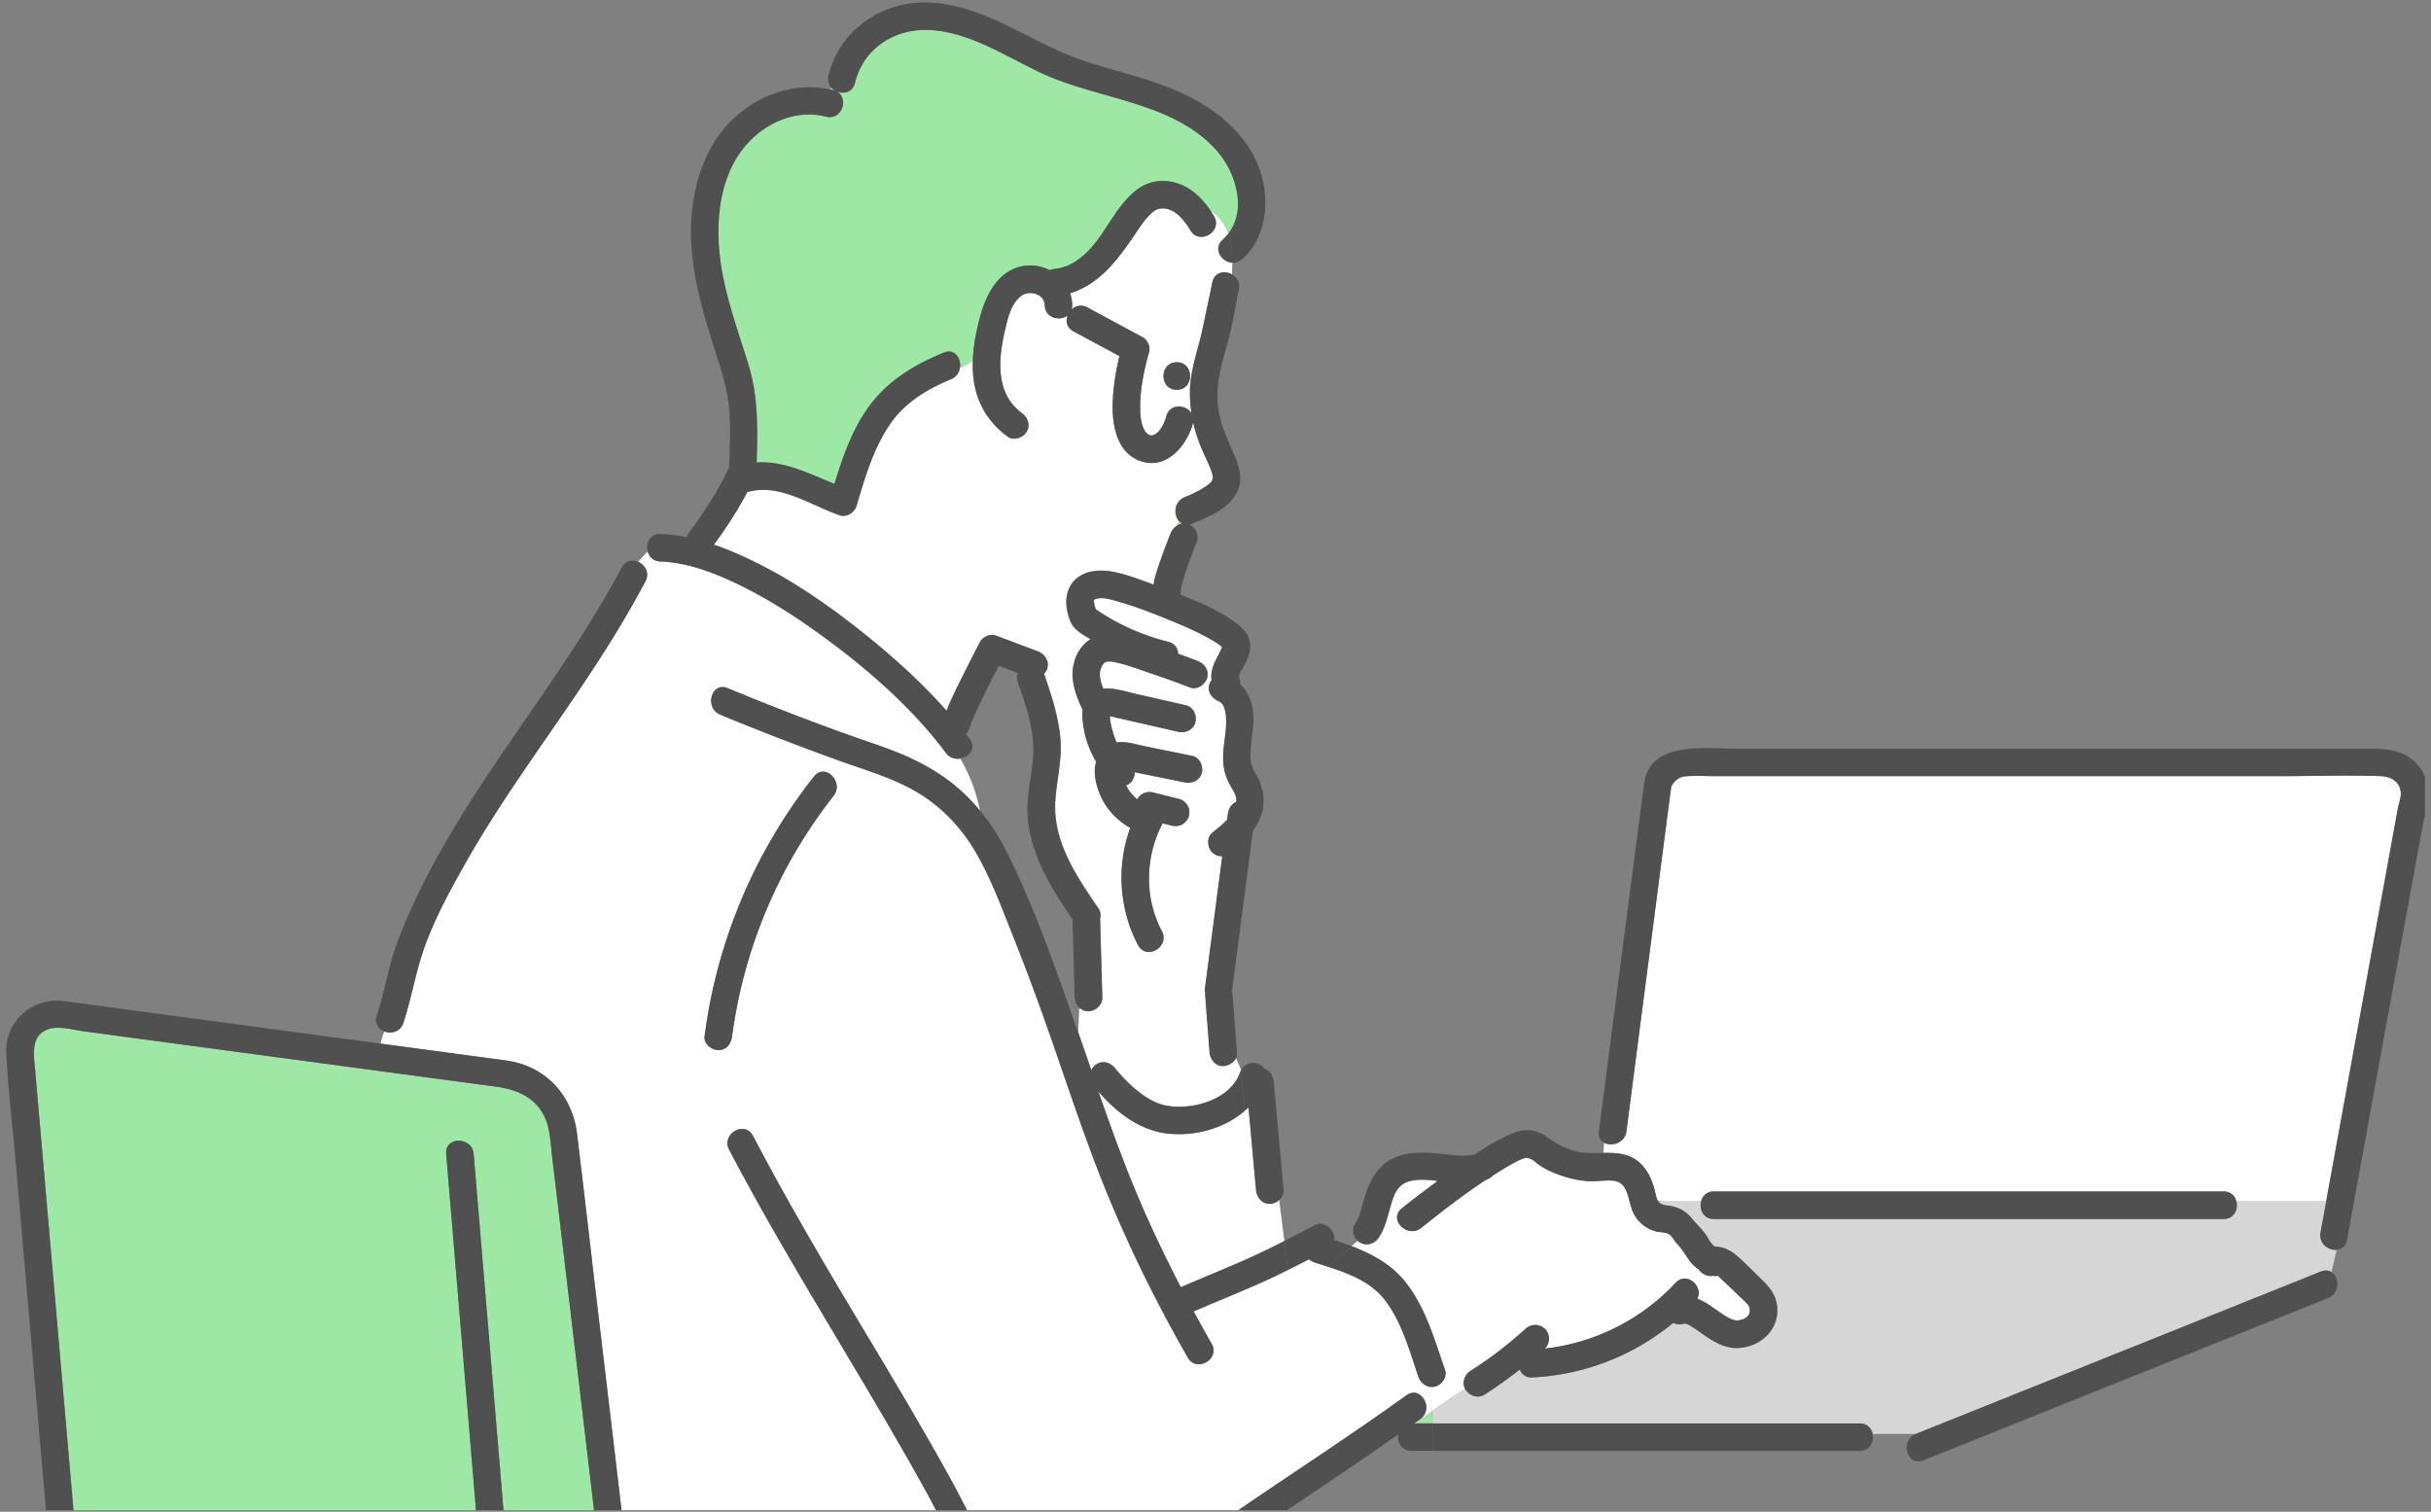
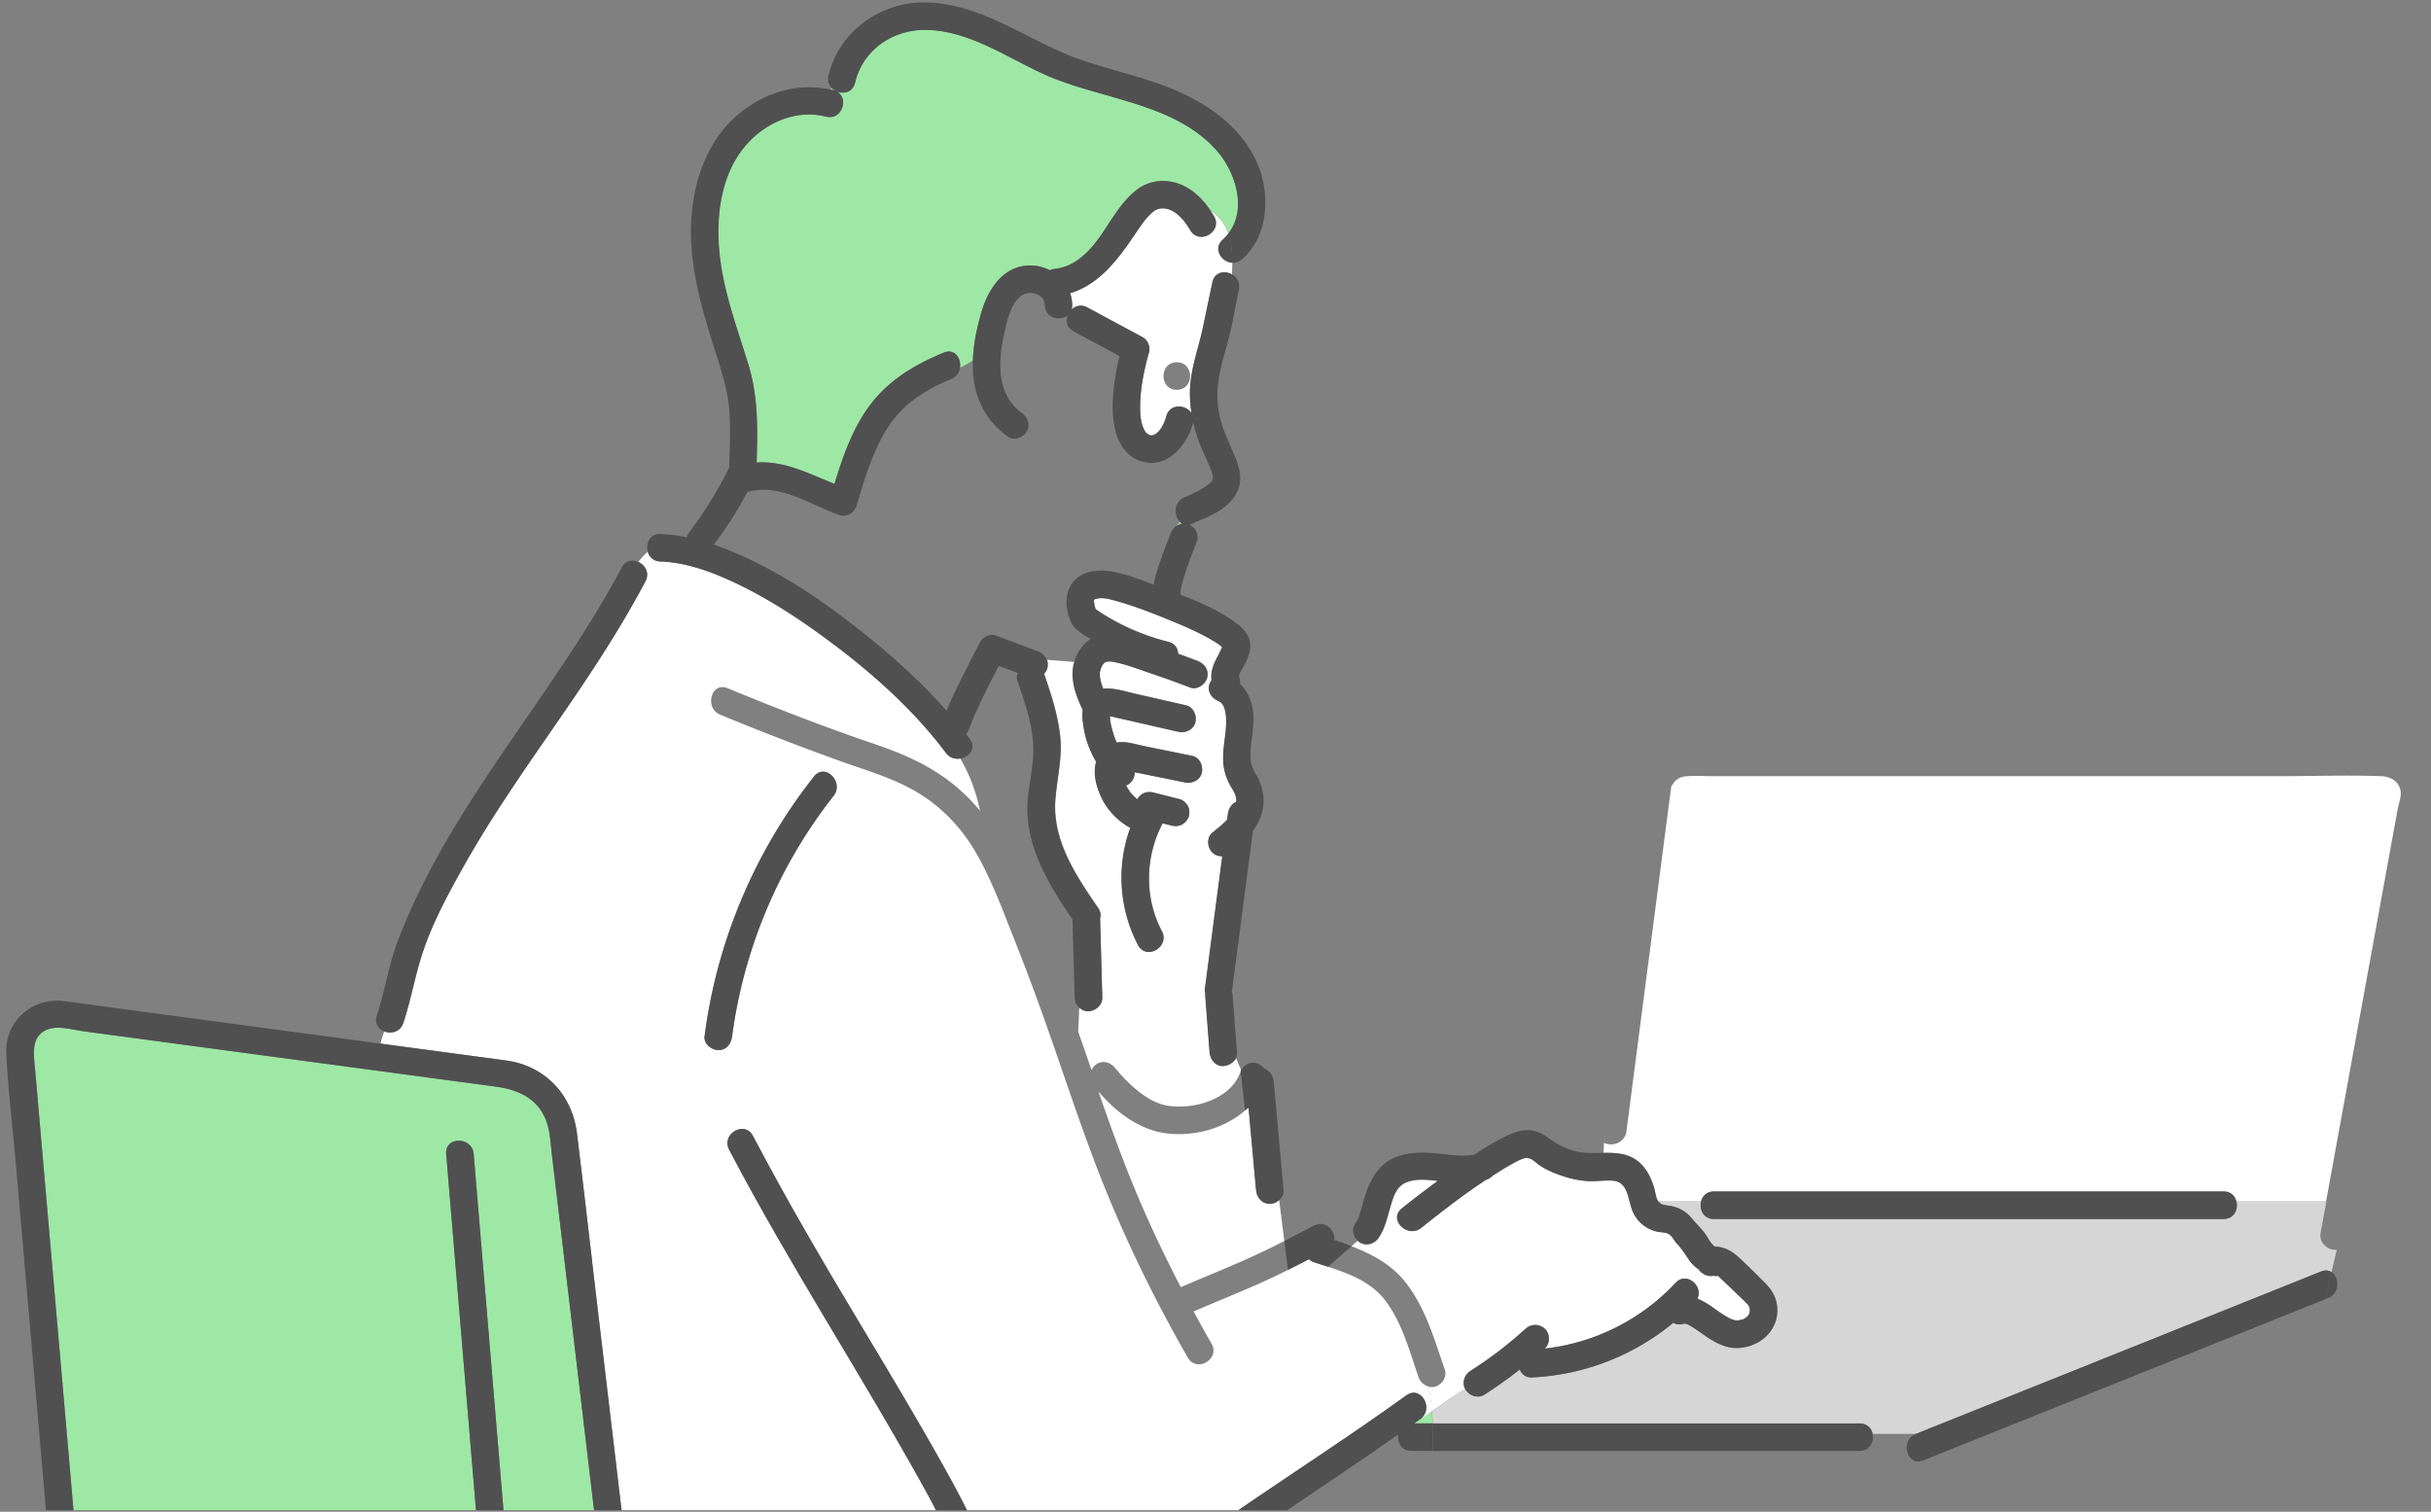
<svg xmlns="http://www.w3.org/2000/svg" width="201" height="125" fill="none">
  <rect width="100%" height="100%" fill="#808080" stroke="none" />
  <g clip-path="url(#a)">
    <path d="M139.509 109.482c-.04-.017-.07-.035-.075-.029 0 0 .035.018.075.029ZM97.625 48.812l-.018.122c.006-.04.018-.075.024-.105V48.8v.012h-.006ZM97.625 48.783v.023c0-.03.012-.052.017-.082.018-.104-.011-.011-.017.059ZM39.165 95.412l2.484 29.686h7.504l-2.816-23.755c-.227-1.93-.46-3.866-.688-5.796-.123-1.01-.152-2.07-.502-2.933-.752-1.872-2.408-2.531-4.169-2.764-1.586-.21-3.166-.426-4.752-.636-9.755-1.312-19.51-2.618-29.26-3.93-.827-.11-2.04-.46-2.868-.21-1.598.484-1.3 2.094-1.19 3.353.362 4.17.723 8.338 1.09 12.507.7 8.059 1.4 16.111 2.106 24.169H39.38l-2.484-29.685c-.123-1.463 2.151-1.446 2.274 0l-.006-.006ZM117.281 117.447c-.116.082-.239.164-.355.251h1.516a28.825 28.825 0 0 0-.053-1.003c-.367.257-.734.513-1.108.752Z" fill="#9DE8A5" />
    <path d="M183.852 100.794h-42.145c-.869 0-1.219-.793-1.056-1.446h-3.522s0 .012.012.018c.268.326.636.28 1.02.356.718.145 1.289.472 1.744 1.043.385.478.839.875 1.178 1.388.262.402.39.711.717.933.641-.018 1.288.291 1.784.723.636.548 1.23 1.166 1.837 1.749.56.537 1.125 1.067 1.382 1.819.21.601.21 1.33 0 1.931-.461 1.294-1.68 2.046-3.015 2.145-1.114.082-2.111-.524-2.979-1.143-.379-.268-.753-.548-1.161-.758-.006 0-.052-.029-.105-.058-.011 0-.017 0-.035-.012-.041-.011-.169-.029-.233-.052-.035.012-.064.017-.099.029a1.031 1.031 0 0 1-.811-.087 19.808 19.808 0 0 1-11.667 4.519c-.542.023-.887-.274-1.021-.659a36.35 36.35 0 0 1-2.927 2.081c-.536.344-1.23.094-1.557-.408-.011-.017-.011-.029-.023-.046-.95.524-1.848 1.195-2.764 1.836.024.333.041.665.053 1.003h35.318c.612 0 .967.403 1.067.863h3.586c1.387-.554 2.769-1.108 4.157-1.667 6.006-2.409 12.018-4.817 18.023-7.225l11.301-4.531c.344-.14.635-.099.863.041l.431-1.837c-.688.053-1.493-.518-1.329-1.422.04-.233.087-.473.128-.706.117-.624.227-1.248.344-1.871h-7.423c.158.653-.192 1.446-1.055 1.446l-.018.005Z" fill="#D6D6D6" />
    <path d="M196.874 64.182c-2.793-.105-5.61 0-8.409 0h-46.723c-.728 0-1.481-.052-2.21 0-.186.012-.309.018-.489.076a1.497 1.497 0 0 0-.578.362c.006-.006-.279.39-.279.39-.065.52-.135 1.032-.205 1.551-1.166 8.997-2.338 17.988-3.504 26.986-.128.98-1.23 1.294-1.854.938l-.041.84c.548-.006 1.102 0 1.65.128 1.481.338 2.216 1.557 2.577 2.933.076.298.117.706.315.957h3.522c.111-.45.461-.829 1.056-.829h42.145c.601 0 .945.38 1.056.829h7.422c1.691-9.278 3.388-18.554 5.079-27.831.28-1.546.566-3.09.846-4.636.081-.437.297-.991.245-1.405-.105-.875-.846-1.266-1.633-1.295l.012.006ZM101.164 88.135c-.647.03-1.09-.548-1.137-1.136-.123-1.563-.24-3.126-.362-4.689 0-.064 0-.128.012-.192a.81.81 0 0 1-.04-.356c.477-3.662.955-7.323 1.439-10.98a1.056 1.056 0 0 1-.833-.32c-.408-.408-.473-1.213 0-1.61.384-.32.845-.676 1.23-1.084.017-.14.035-.286.058-.425.064-.467.298-.881.706-1.056.041-.49-.216-.863-.455-1.277a4.506 4.506 0 0 1-.589-1.668c-.169-1.212.181-2.361.204-3.568.012-.502-.035-1.557-.595-1.796-.565-.239-.973-.74-.793-1.4.035-.122.1-.238.181-.35-.105-.734.204-1.428.566-2.075a18.1 18.1 0 0 0 .303-.653.45.45 0 0 0-.07-.076c-.035-.029-.041-.035-.047-.047-.011 0-.017-.011-.058-.04-.134-.1-.274-.187-.408-.274-.286-.181-.583-.344-.88-.502a27.869 27.869 0 0 0-2.321-1.073c-1.744-.717-3.557-1.452-5.388-1.924-.344-.087-.694-.146-1.05-.105a.919.919 0 0 0-.42.158c.065-.053.041.07.036.023.029.25.058.472.151.723 1.802 1.248 3.89 2.169 6.012 2.7.548.134.793.548.805.985.536.192 1.072.39 1.603.595.577.221.968.758.793 1.4-.152.547-.828 1.014-1.4.792a87.775 87.775 0 0 0-3.212-1.16c-1.015-.344-2.064-.758-3.12-.956a1.63 1.63 0 0 0-.53-.024.493.493 0 0 0-.263.134c.058-.052-.052.065-.105.123 0 .012-.07.117-.081.146-.012.017-.059.14-.064.151-.018.064-.035.134-.059.198-.017.053-.023.076-.029.088V55.862c.006.221.058.437.123.647.04.151.104.291.157.431.88-.099 1.9.25 2.717.432 1.37.309 2.735.624 4.105.933.618.14.927.822.793 1.399-.14.618-.822.927-1.4.793-1.136-.262-2.28-.519-3.416-.781-.548-.123-1.097-.251-1.639-.373-.157-.036-.32-.076-.478-.111-.017 0-.076-.018-.134-.03 0 .094.012.187.017.275v.07c0 .017.006.035.018.081.082.455.192.898.35 1.336 0 .011.07.169.076.198.035.081.07.157.11.233.076-.012.146-.035.222-.04.682-.042 1.417.203 2.082.337 1.312.269 2.618.531 3.93.8.624.128.92.833.793 1.399-.14.63-.817.91-1.4.793-1.096-.222-2.198-.444-3.294-.67-.286-.06-.572-.118-.857-.176.006.297-.094.6-.315.84-.111.116-.245.204-.39.256.092.175.192.35.308.514.018.029.041.058.058.081a.223.223 0 0 1 .03.035c.064.07.128.146.198.222.105.105.216.204.326.303a1.2 1.2 0 0 1 .432-.455c.262-.151.583-.186.874-.117l2.164.543c.291.07.519.274.682.525.17.256.18.583.117.874-.064.274-.286.542-.525.682a1.204 1.204 0 0 1-.875.117l-.77-.192c-1.457 2.752-1.533 6.145-.064 8.92.683 1.295-1.277 2.444-1.965 1.15-1.58-2.986-1.796-6.566-.641-9.703-.017-.006-.035-.006-.047-.018-1.003-.565-1.86-1.452-2.35-2.495-.42-.892-.705-1.971-.431-2.945a8.812 8.812 0 0 1-.706-1.522 8.525 8.525 0 0 1-.402-1.866 3.606 3.606 0 0 1 0-.903c-.554-1.167-1.009-2.374-.77-3.685.018-.088.053-.175.076-.263l-2.256-.18c.07.198.081.42.029.658-.041.181-.146.344-.28.484.006.018.017.03.023.053.572 1.673 1.126 3.352 1.312 5.12.193 1.79-.262 3.469-.396 5.241-.257 3.388 1.714 6.286 3.54 8.957.209.303.238.606.157.862v.035c.058 2.164.122 4.327.18 6.49.018.636-.536 1.108-1.137 1.137a1.05 1.05 0 0 1-.775-.315l-.094 2.024c.374 1.06.741 2.122 1.103 3.183a1.2 1.2 0 0 1 .454-.519c.537-.314 1.114-.11 1.481.327-.04-.053-.064-.082.035.035.1.117.199.239.298.356.32.367.659.717 1.014 1.043.846.776 1.878 1.516 3.038 1.703 2.128.332 5.161-.519 5.971-2.74.018-.053.047-.105.07-.158v-.07l-.408-.962a1.258 1.258 0 0 1-1.015.612l-.023.023Z" fill="#fff" />
    <path d="m102.598 88.532-.018-.047v.07s.018-.011.018-.023Z" fill="#9DE8A5" />
    <path d="M101.095 19.826c.18-.163.332-.338.472-.518a3.682 3.682 0 0 0-1.499-1.93c.111.163.216.332.315.5.741 1.272-1.23 2.415-1.965 1.15-.385-.66-.956-1.377-1.592-1.645-.344-.145-.518-.157-.74-.157-.023 0-.14.012-.187.017a1.17 1.17 0 0 0-.192.053c-.04.023-.175.076-.21.099-.03.018-.134.1-.18.134-.181.157-.356.332-.514.513-.221.257-.157.181-.361.46-.187.257-.368.52-.543.782-1.446 2.146-2.968 4.21-5.417 4.957.105.308.17.63.175.973 0 .14-.017.263-.052.373.326-.303.804-.437 1.306-.169 1.522.823 3.044 1.639 4.566 2.461.431.233.664.816.524 1.283-.145.478-.262.968-.367 1.452-.1.46-.18.927-.25 1.393-.012.076-.03.228-.03.257-.017.14-.029.28-.04.42-.024.262-.036.524-.041.787 0 .256 0 .519.017.775.006.105.017.21.03.31.01.04.04.227.046.262.023.122.058.239.093.361.012.035.076.198.088.233.035.07.07.14.11.21.018.035.03.059.035.076.006 0 .012.012.03.023l.169.17c-.216-.204.029.011.099.052.011 0 .017.006.023.012.052.017.1.035.152.046.029 0 .122 0 .215-.035.543-.204.904-.985 1.056-1.55.291-1.08 1.638-.98 2.087-.245a10.435 10.435 0 0 1-.134-1.756c.03-1.895.7-3.55 1.079-5.364.262-1.242.519-2.478.781-3.72.181-.851 1.021-.98 1.615-.647.012-.327.024-.648.024-.963-.887-.052-1.627-1.16-.788-1.9l-.005.005ZM97.299 32.23c-1.464 0-1.464-2.274 0-2.274 1.463 0 1.463 2.274 0 2.274Z" fill="#fff" />
    <path d="M68.289 9.646c-2.554-.66-5.213.583-6.81 2.583-1.82 2.28-2.246 5.382-2.042 8.204.245 3.376 1.476 6.566 2.45 9.773.804 2.635.746 5.329.664 8.04 2.28-.157 4.297.904 6.437 1.767.688-2.262 1.487-4.554 2.892-6.455 1.569-2.116 3.744-3.41 6.146-4.402.904-.373 1.458.484 1.336 1.254a7.84 7.84 0 0 0 1.078-.607c.041-1.312.315-2.624.67-3.872.514-1.807 1.616-3.726 3.663-3.965a3.571 3.571 0 0 1 2.023.368c.134-.059.286-.093.437-.111 1.172-.122 2.117-.793 2.933-1.68 1.318-1.434 2.163-3.556 3.785-4.821.892-.694 1.965-.916 3.067-.665 1.3.291 2.32 1.236 3.049 2.315a3.686 3.686 0 0 1 1.499 1.93c1.58-2.035.577-5.155-1.021-6.922-3.597-3.976-9.697-4.163-14.326-6.291-3.056-1.405-6.105-3.545-9.586-3.621-2.787-.064-5.283 1.615-5.942 4.379-.239 1.009-1.405.997-1.948.402-.023.053-.04.105-.064.158.07.017.14.017.204.035 1.417.367.81 2.56-.606 2.192l.012.012Z" fill="#9DE8A5" />
-     <path d="M100.256 39.284c-.024-.087-.047-.175-.076-.262a3.09 3.09 0 0 0-.163-.432c-.245-.571-.514-1.13-.753-1.702a12.714 12.714 0 0 1-.618-1.994 1.078 1.078 0 0 1-.023.134c-.49 1.801-2.128 3.772-4.21 3.137-2.239-.683-2.536-3.394-2.39-5.365.081-1.12.262-2.256.536-3.352-1.271-.683-2.537-1.365-3.808-2.047-.565-.303-.665-.852-.484-1.312-.641.501-1.866.216-1.889-.857-.017-.916-1.254-1.266-1.918-.782-.927.67-1.19 2.088-1.429 3.126-.519 2.28-.665 5.026 1.44 6.571.496.362.747.98.408 1.557-.285.49-1.06.77-1.556.408-1.627-1.19-2.583-2.805-2.834-4.805-.058-.49-.076-.99-.058-1.486a7.857 7.857 0 0 1-1.08.606 1.18 1.18 0 0 1-.734.939c-1.942.799-3.802 1.918-5.014 3.673-1.4 2.024-2.1 4.45-2.793 6.782-.164.56-.81.997-1.4.793-2.466-.857-4.939-2.67-7.638-1.919-.8 1.522-1.75 2.974-2.764 4.356.519.18 1.038.379 1.545.589 4.07 1.708 7.767 4.25 11.19 7.02 2.309 1.866 4.53 3.89 6.501 6.123.431-1.073.962-2.117 1.475-3.149.426-.857.857-1.708 1.306-2.548.222-.414.834-.694 1.283-.525 1.155.432 2.31.869 3.464 1.3.373.14.653.403.763.741l2.257.18c.21-.775.682-1.492 1.359-1.918-.461-.262-.94-.548-1.295-.903-.379-.38-.571-1.085-.659-1.604-.175-1.05.129-2.122 1.073-2.706.898-.553 2.023-.518 3.02-.291 1.038.233 2.07.63 3.073 1.009.1-.694.356-1.4.578-2.035.25-.74.536-1.47.822-2.193.11-.274.28-.49.495-.63a1.46 1.46 0 0 1 .269-.338c-.525-.507-.52-1.656.396-2.029.712-.291 1.551-.705 2.041-1.113.03-.024.111-.105.163-.158.018-.023.053-.076.082-.122-.012-.006.035-.187.052-.17v-.157c.006.041.041.128-.029-.11l.024-.03Z" fill="#fff" />
    <path d="M97.281 43.494c.14-.093.292-.163.473-.187a.87.87 0 0 1-.205-.157 1.59 1.59 0 0 0-.268.338v.006Z" fill="#9DE8A5" />
    <path d="M102.122 125.063c4.717-3.242 9.527-6.339 14.169-9.686 1.189-.857 2.321 1.114 1.149 1.965-.053.035-.1.07-.152.105.373-.239.74-.489 1.108-.752a18.752 18.752 0 0 0-.257-2.041 1.227 1.227 0 0 1-.857-.798c-.746-2.152-1.353-4.502-2.764-6.344-1.154-1.511-2.944-2.193-4.711-2.764-.385-.123-.764-.245-1.137-.368a1.126 1.126 0 0 1-.443-.256 97.87 97.87 0 0 1-1.738.886 58.84 58.84 0 0 1-2.21 1.05c-1.848.822-3.732 1.58-5.586 2.379.484.898.974 1.79 1.481 2.67.729 1.271-1.236 2.42-1.965 1.149-2.845-4.968-5.347-10.105-7.417-15.446-1.539-3.983-2.857-8.04-4.28-12.064a190.13 190.13 0 0 0-2.565-6.863c-.98-2.46-1.907-5.032-3.225-7.33-1.096-1.918-2.612-3.574-4.466-4.781-2.1-1.365-4.49-2.017-6.822-2.857a230.428 230.428 0 0 1-9.884-3.82c-1.335-.553-.746-2.752.607-2.192 4.035 1.668 8.122 3.248 12.256 4.653 2.315.787 4.467 1.738 6.391 3.277a15.347 15.347 0 0 1 2.227 2.21A14.133 14.133 0 0 0 79.4 62.72c-.42.075-.88-.041-1.196-.461-2.903-3.895-6.793-7.225-10.723-10.035-2.116-1.516-4.338-2.91-6.694-4.023-1.93-.916-4.046-1.697-6.198-1.773-.577-.017-.921-.385-1.044-.816-.273.28-.536.56-.787.845.566.245.98.904.607 1.61-1.604 3.026-3.429 5.924-5.335 8.77-3.29 4.897-6.811 9.65-9.703 14.804-1.324 2.367-2.682 4.869-3.493 7.47-.565 1.807-.892 3.684-1.493 5.48-.25.747-.997.91-1.568.694a7.661 7.661 0 0 0-.31 1.009l7.803 1.05c.868.116 1.737.227 2.606.35 3.219.448 5.44 2.845 5.831 6.034.431 3.505.834 7.009 1.248 10.513.822 6.951 1.65 13.901 2.472 20.858h26.076v-.012c-.303-.589-.6-1.172-.91-1.726-5.26-9.534-11.242-18.647-16.303-28.297-.682-1.295 1.283-2.444 1.965-1.15 2.776 5.29 5.79 10.432 8.863 15.552 2.595 4.321 5.184 8.641 7.61 13.055.46.84.897 1.703 1.34 2.566h22.018l.035-.029.006.006ZM68.921 65.809a40.87 40.87 0 0 0-8.391 19.883c-.082.607-.455 1.143-1.137 1.137-.554 0-1.219-.524-1.137-1.137A43.754 43.754 0 0 1 67.31 64.2c.904-1.15 2.508.472 1.61 1.609Z" fill="#fff" />
    <path d="M105.765 99.226a1.205 1.205 0 0 1-.776.315c-.653 0-1.078-.525-1.137-1.137l-.105-1.132c-.175-1.9-.344-3.801-.519-5.696-.087.087-.192.163-.285.245-1.697 1.487-4.14 2.151-6.39 1.906-2.287-.25-4.27-1.749-5.739-3.487.794 2.28 1.604 4.56 2.496 6.805 1.271 3.207 2.735 6.327 4.32 9.388 1.907-.822 3.738-1.557 5.499-2.344a67.766 67.766 0 0 0 3.062-1.475l-.426-3.394v.006ZM144.652 108.136l-.041-.111a2.41 2.41 0 0 1-.064-.105c-.006-.012-.006-.018-.012-.024-.029-.029-.052-.064-.081-.093-.187-.204-.397-.396-.601-.589-.478-.455-.956-.915-1.434-1.37-.105-.105-.216-.204-.327-.309 0 0-.023-.023-.047-.041a.935.935 0 0 1-.379-.006c-.466.099-.973-.151-1.23-.542a2.769 2.769 0 0 1-.793-.775c-.332-.479-.583-.916-.991-1.336-.216-.221-.362-.577-.618-.758-.298-.21-.706-.163-1.044-.239a2.878 2.878 0 0 1-1.889-1.44c-.542-.991-.356-2.682-1.779-2.776-.699-.046-1.399.088-2.099.035a8.352 8.352 0 0 1-2.064-.431c-.67-.227-1.341-.507-1.924-.916-.222-.157-.432-.379-.682-.49-.082-.034-.274-.075-.344-.098-.064.017-.228.052-.28.075-.175.07-.099.035-.245.1-.327.145-.642.326-.951.5-.443.257-.88.537-1.312.811a1.312 1.312 0 0 1-.513.333l-.052.017c-1.866 1.225-3.65 2.613-5.347 3.971-1.131.904-2.752-.694-1.609-1.61a92.099 92.099 0 0 1 2.973-2.273c-.857-.105-1.79-.204-2.583.11-.81.321-1.067 1.12-1.312 1.954-.262.886-.454 1.842-.979 2.618-.344.513-.997.735-1.557.408a1.126 1.126 0 0 1-.187-.14l-.513.449c1.714.659 3.33 1.522 4.502 3.026 1.632 2.1 2.361 4.712 3.218 7.184.204.583-.233 1.242-.793 1.399a1.061 1.061 0 0 1-.542.006c.122.683.204 1.359.257 2.041.909-.641 1.813-1.312 2.763-1.837-.303-.524-.058-1.201.432-1.51a34.436 34.436 0 0 0 2.431-1.697.183.183 0 0 0 .041-.035c.035-.029.076-.058.111-.087.093-.076.187-.146.28-.222.198-.157.391-.315.583-.478.373-.309.741-.63 1.102-.956.472-.426 1.137-.432 1.609 0 .438.402.444 1.207 0 1.609-.011.006-.017.018-.029.024a17.43 17.43 0 0 0 10.828-5.435c.91-.979 2.315.268 1.808 1.306.39.158.758.368 1.102.607.338.233.665.478 1.009.699.18.117.367.228.559.327.029.017.064.029.099.047.082.023.158.058.245.081l.158.035h.181c.035 0 .07 0 .099-.006.081-.04.204-.052.297-.075.012 0 .012 0 .023-.006l.105-.053c.024-.011.117-.075.164-.105.035-.035.093-.087.11-.099a.372.372 0 0 0 .047-.052l.006-.012c.029-.047.052-.099.081-.146.012-.052.035-.122.047-.157v-.222a.66.66 0 0 0-.023-.11Z" fill="#fff" />
-     <path d="M138.203 64.905c0 .035-.012.07-.012.105.018-.017.076-.566.012-.105Z" fill="#9DE8A5" />
-     <path d="M97.625 48.83a.575.575 0 0 0 .017-.111c0 .029-.011.052-.017.081v.03ZM97.299 32.229c1.463 0 1.463-2.274 0-2.274-1.464 0-1.464 2.274 0 2.274ZM200.36 63.931c-.887-1.696-2.537-2.023-4.24-2.023h-52.554c-2.536 0-7.154-.682-7.626 2.869-1.225 9.294-2.42 18.6-3.627 27.895-.035.291-.076.577-.111.869-.058.46.128.77.42.939.624.355 1.726.04 1.854-.94 1.166-8.996 2.338-17.988 3.504-26.985.07-.519.135-1.032.205-1.55 0 0 .285-.397.279-.391.164-.164.356-.286.578-.362.18-.058.303-.064.49-.076.728-.052 1.481 0 2.209 0h46.723c2.793 0 5.616-.105 8.409 0 .787.03 1.527.42 1.632 1.295.053.408-.169.968-.245 1.405-.28 1.545-.565 3.09-.845 4.636-1.691 9.277-3.388 18.554-5.079 27.83-.116.624-.227 1.248-.344 1.872-.041.233-.087.473-.128.706-.163.898.641 1.475 1.329 1.423.403-.035.77-.28.863-.817 1.691-9.254 3.376-18.507 5.067-27.755l1.12-6.122c.28-1.54.88-3.266.122-4.718h-.005Zm-62.175 1.08c0-.036.011-.07.011-.106.059-.455 0 .094-.011.105Z" fill="#505050" />
    <path d="M140.644 99.348c-.157.653.187 1.446 1.056 1.446h42.146c.868 0 1.218-.793 1.055-1.446h-44.262.005ZM183.854 98.52h-42.146c-.595 0-.945.38-1.056.828h44.263c-.111-.449-.461-.828-1.056-.828h-.005ZM78.722 122.52c-2.426-4.414-5.02-8.734-7.61-13.055-3.072-5.12-6.087-10.262-8.862-15.551-.683-1.294-2.642-.146-1.965 1.149 5.06 9.65 11.043 18.758 16.303 28.297.303.554.606 1.137.91 1.726h2.565c-.443-.863-.88-1.726-1.341-2.566ZM115.608 118.619c-.105.63.256 1.347 1.078 1.347h1.791c0-.758 0-1.516-.035-2.274h-1.516l.355-.25c-.822.524-1.673.962-2.595 1.195.922-.227 1.773-.671 2.595-1.195.053-.035.105-.07.152-.105 1.178-.852.041-2.822-1.149-1.965-4.641 3.347-9.452 6.443-14.169 9.685-.012.011-.023.017-.035.029h4.029c3.172-2.146 6.362-4.262 9.493-6.467h.006Z" fill="#505050" />
    <path d="M154.826 118.561c-.099-.466-.455-.863-1.067-.863h-35.318c.03.758.035 1.516.035 2.274h35.283c.851 0 1.201-.769 1.067-1.411ZM90.943 75.996v-.035c.082-.257.052-.56-.157-.863-1.826-2.671-3.796-5.569-3.54-8.957.134-1.772.59-3.452.397-5.242-.187-1.766-.74-3.446-1.312-5.12-.006-.017-.018-.034-.024-.052.135-.14.24-.303.28-.484.053-.239.041-.46-.029-.659-.117-.332-.39-.594-.764-.74-1.154-.431-2.309-.869-3.463-1.3-.45-.17-1.067.11-1.283.524-.45.846-.88 1.697-1.306 2.549-.513 1.026-1.044 2.075-1.476 3.148-1.97-2.233-4.192-4.25-6.5-6.122-3.424-2.77-7.115-5.312-11.19-7.02a21.53 21.53 0 0 0-1.546-.59c1.015-1.376 1.965-2.833 2.764-4.355 2.694-.752 5.172 1.067 7.639 1.918.589.204 1.236-.233 1.4-.793.687-2.332 1.393-4.758 2.792-6.781 1.213-1.755 3.073-2.875 5.015-3.674.443-.18.67-.548.734-.938-1.05.478-2.192.676-3.335.297 1.143.379 2.292.186 3.335-.297.123-.776-.437-1.627-1.335-1.254-2.402.991-4.577 2.28-6.146 4.402-1.405 1.895-2.204 4.193-2.892 6.455-2.14-.863-4.163-1.924-6.437-1.767.082-2.711.14-5.405-.665-8.04-.98-3.207-2.204-6.397-2.449-9.773-.204-2.822.222-5.93 2.041-8.204 1.603-2.006 4.262-3.242 6.81-2.583 1.417.367 2.024-1.825.607-2.193-.07-.017-.14-.023-.204-.035-2.875-.659-5.82.338-7.971 2.31-2.367 2.168-3.411 5.393-3.58 8.524-.198 3.604.816 7.131 1.9 10.525.572 1.79 1.15 3.516 1.266 5.405.087 1.493.017 2.986-.035 4.478-.915 1.913-2.082 3.732-3.347 5.429a.796.796 0 0 0-.14.332 13.726 13.726 0 0 0-2.192-.268c-.887-.03-1.236.793-1.044 1.458.163-.17.327-.333.496-.496l-.496.496c.123.431.467.793 1.044.816 2.157.076 4.268.857 6.198 1.773 2.356 1.12 4.577 2.507 6.694 4.023 3.93 2.81 7.813 6.146 10.723 10.035.315.42.775.536 1.195.46.73-.134 1.33-.862.77-1.609-.1-.134-.21-.268-.315-.402.117-.128.21-.28.268-.455.082-.25.181-.495.28-.746 0-.006 0-.012.012-.024l.105-.245c.064-.151.134-.303.204-.454.32-.7.659-1.4 1.003-2.088.274-.548.56-1.096.84-1.638.524.198 1.043.39 1.568.589a.992.992 0 0 0-.006.734c.618 1.796 1.283 3.65 1.295 5.575.011 1.749-.548 3.452-.49 5.207.11 3.317 1.912 6.198 3.726 8.863.058 2.151.122 4.309.18 6.46.006.31.146.607.362.823.204.198.472.326.776.314.6-.029 1.154-.501 1.136-1.137-.058-2.163-.122-4.326-.18-6.49h-.006ZM52.762 46.462c-.473-.204-1.044-.128-1.359.46-5.627 10.625-14.216 19.575-18.525 30.91-.758 1.995-1.055 4.134-1.726 6.152-.215.641.14 1.114.624 1.3.286-.758.665-1.51 1.038-2.268-.379.758-.758 1.51-1.038 2.268.566.216 1.318.053 1.569-.694.6-1.796.927-3.673 1.492-5.48.811-2.601 2.164-5.103 3.493-7.47 2.887-5.155 6.414-9.907 9.703-14.805 1.912-2.845 3.732-5.743 5.335-8.77.373-.705-.04-1.364-.606-1.609v.006ZM110.326 102.532c.087-.793-.764-1.685-1.703-1.19-.811.432-1.615.858-2.432 1.272l.298 2.39c.583-.291 1.16-.583 1.737-.886.117.105.263.198.444.257.373.122.758.244 1.137.367l1.947-1.703c-.472-.18-.945-.35-1.428-.507ZM103.233 91.576c.175 1.9.344 3.802.519 5.697l.105 1.13c.058.613.484 1.138 1.137 1.138.274 0 .56-.123.776-.315.233-.21.39-.502.361-.822-.239-2.612-.472-5.225-.711-7.837l-.105-1.125c-.047-.496-.333-.927-.787-1.08a1.175 1.175 0 0 0-.618-.442c-.572-.158-1.079.145-1.33.635l.362 3.271c.093-.081.198-.157.285-.244l.006-.006Z" fill="#505050" />
-     <path d="m106.489 105.01-.298-2.391a58.986 58.986 0 0 1-3.061 1.476c-1.761.781-3.592 1.522-5.498 2.344-1.586-3.061-3.05-6.181-4.321-9.388-.892-2.245-1.703-4.525-2.496-6.805 1.476 1.738 3.452 3.242 5.738 3.487 2.25.245 4.694-.42 6.391-1.907l-.362-3.27c-.023.052-.052.104-.07.157-.81 2.221-3.842 3.079-5.97 2.74-1.161-.18-2.193-.927-3.039-1.702-.355-.327-.7-.677-1.014-1.044-.1-.117-.198-.24-.297-.356a.607.607 0 0 0-.035-.035c-.374-.431-.945-.641-1.482-.326a1.2 1.2 0 0 0-.454.519l-1.102-3.184-.193-.554c-1.726-4.921-3.475-10-5.854-14.653a16.857 16.857 0 0 0-2.035-3.079 15.34 15.34 0 0 0-2.228-2.21c-1.924-1.533-4.075-2.484-6.39-3.277-4.134-1.41-8.222-2.985-12.257-4.653-1.352-.56-1.941 1.639-.606 2.193a230.432 230.432 0 0 0 9.883 3.819c2.333.84 4.723 1.499 6.822 2.857 1.86 1.207 3.37 2.863 4.467 4.781 1.318 2.304 2.245 4.875 3.224 7.33.904 2.268 1.75 4.56 2.566 6.863 1.423 4.023 2.74 8.087 4.28 12.064 2.07 5.341 4.566 10.478 7.417 15.446.729 1.271 2.694.123 1.965-1.149-.508-.886-.997-1.778-1.481-2.67 1.86-.805 3.737-1.557 5.586-2.379a58.029 58.029 0 0 0 2.21-1.05l-.006.006ZM119.474 113.249c-.857-2.472-1.586-5.084-3.218-7.183-1.172-1.505-2.782-2.368-4.502-3.027l-1.947 1.703c1.766.577 3.551 1.254 4.711 2.764 1.411 1.842 2.017 4.186 2.764 6.344.14.402.466.705.857.799.169.04.356.046.542-.006.566-.158.997-.817.793-1.4v.006Z" fill="#505050" />
    <path d="M104.174 64.643c-.274-.6-.694-1.079-.758-1.755-.134-1.4.39-2.747.175-4.158-.134-.88-.49-1.632-1.067-2.192a1.012 1.012 0 0 0-.059-.513c-.011-.041-.023-.07-.029-.094.023-.064.058-.221.058-.227.059-.134.175-.315.257-.46.297-.537.583-1.091.618-1.72.053-.992-.6-1.61-1.341-2.14-1.318-.94-2.869-1.616-4.42-2.205.006-.058.018-.116.018-.175 0-.058 0-.116.005-.175-.005.03-.011.065-.023.105l.018-.122v-.035c0-.07.035-.163.017-.058.035-.17.07-.333.11-.502.123-.455.263-.904.42-1.353.251-.723.526-1.428.805-2.14.1-.256.018-.647-.116-.874a1.226 1.226 0 0 0-.542-.473.851.851 0 0 0 .227-.07c1.324-.542 2.98-1.183 3.691-2.53.583-1.096.221-2.233-.239-3.289-.519-1.19-1.026-2.233-1.242-3.568-.333-2.059.274-3.855.805-5.808.367-1.364.583-2.793.874-4.175.123-.583-.169-1.02-.577-1.248-.595-.332-1.435-.204-1.615.648-.263 1.236-.52 2.478-.782 3.72-.379 1.813-1.05 3.47-1.078 5.364a10.95 10.95 0 0 0 .134 1.755c-.45-.734-1.796-.834-2.088.245-.151.566-.513 1.347-1.055 1.551-.088.035-.18.041-.216.035-.052-.011-.099-.029-.151-.046-.012 0-.012-.006-.024-.012-.07-.047-.315-.257-.099-.053-.058-.058-.117-.11-.169-.169a.104.104 0 0 0-.03-.023c-.005-.017-.017-.04-.034-.076-.035-.07-.07-.14-.11-.21-.013-.04-.077-.198-.088-.233a6.488 6.488 0 0 1-.094-.361c-.005-.035-.035-.222-.046-.263-.012-.105-.024-.204-.03-.309-.017-.256-.023-.519-.017-.775 0-.263.018-.525.04-.788.013-.14.024-.28.042-.42 0-.029.023-.18.029-.256.064-.466.151-.933.25-1.393.106-.49.222-.974.368-1.452.14-.467-.087-1.05-.525-1.283-1.522-.822-3.044-1.639-4.566-2.46-.5-.27-.979-.135-1.306.168a1.07 1.07 0 0 0 .053-.373 3.133 3.133 0 0 0-.175-.974c2.449-.746 3.97-2.804 5.417-4.956.175-.262.356-.525.542-.781.204-.286.14-.204.362-.461.157-.18.332-.356.513-.513l.18-.134c.035-.023.17-.082.21-.1l.193-.052c.046 0 .163-.017.186-.017.216 0 .397.011.741.157.636.268 1.207.991 1.592 1.645.734 1.265 2.7.122 1.965-1.15a8.828 8.828 0 0 0-.315-.5c-.735-1.08-1.75-2.024-3.05-2.316-1.102-.25-2.18-.034-3.067.665-1.62 1.265-2.466 3.388-3.784 4.822-.816.887-1.76 1.557-2.933 1.68a1.557 1.557 0 0 0-.437.11 3.562 3.562 0 0 0-2.023-.367c-2.047.24-3.15 2.152-3.662 3.965-.35 1.242-.624 2.56-.67 3.872a11.318 11.318 0 0 0 1.65-1.37 10.96 10.96 0 0 1-1.65 1.37c-.018.495 0 .997.058 1.487.244 2 1.206 3.615 2.833 4.804.496.362 1.271.082 1.557-.408.338-.577.088-1.19-.408-1.557-2.105-1.539-1.96-4.291-1.44-6.571.239-1.038.501-2.455 1.428-3.125.665-.484 1.901-.135 1.919.78.023 1.074 1.248 1.36 1.889.858-.175.46-.082 1.009.484 1.312 1.271.682 2.536 1.364 3.807 2.047a19.975 19.975 0 0 0-.536 3.352c-.146 1.971.152 4.683 2.39 5.365 2.082.635 3.72-1.335 4.21-3.137.012-.047.018-.088.024-.134.151.682.35 1.347.618 1.994.233.577.507 1.131.752 1.703.018.046.082.18.163.431.03.087.053.175.076.262.07.24.035.152.029.111v.158c-.017-.012-.064.163-.052.169-.029.046-.064.099-.082.122-.052.053-.14.134-.163.158-.496.408-1.33.822-2.04 1.113-.916.38-.922 1.528-.397 2.03.064.058.128.116.204.157a1.116 1.116 0 0 0-.473.186c-.215.146-.39.356-.495.63a62.138 62.138 0 0 0-.822 2.193c-.216.635-.473 1.34-.578 2.035-1.008-.38-2.035-.77-3.072-1.01-.997-.227-2.117-.256-3.02.292-.945.584-1.249 1.656-1.074 2.706.088.519.28 1.224.66 1.603.355.356.833.642 1.294.904-.677.426-1.15 1.143-1.359 1.919-.023.087-.058.175-.076.262-.239 1.312.216 2.525.77 3.685-.04.297-.03.606 0 .904.07.636.192 1.265.402 1.866.187.53.426 1.038.706 1.522-.274.973.011 2.046.431 2.944.49 1.044 1.347 1.93 2.35 2.496.018.006.035.006.047.017-1.155 3.137-.933 6.723.641 9.703.682 1.294 2.647.146 1.965-1.149-1.47-2.775-1.393-6.169.064-8.921l.77.192c.291.07.618.041.875-.116.233-.14.46-.408.524-.682.064-.292.053-.618-.116-.875-.158-.245-.39-.449-.682-.525-.724-.18-1.44-.361-2.164-.542-.291-.07-.618-.04-.874.117-.17.099-.333.268-.432.454-.11-.099-.227-.192-.326-.303-.07-.07-.129-.146-.199-.221-.017-.024-.017-.024-.029-.035-.017-.03-.04-.059-.058-.082a4.596 4.596 0 0 1-.31-.513.972.972 0 0 0 .392-.257c.221-.239.326-.542.314-.84l.858.176c1.096.221 2.198.443 3.294.67.583.117 1.254-.169 1.4-.793.128-.566-.17-1.271-.794-1.4-1.311-.268-2.618-.53-3.93-.798-.664-.134-1.399-.38-2.081-.338-.076 0-.146.029-.222.04-.04-.075-.076-.157-.11-.233-.012-.029-.07-.186-.076-.198a8.031 8.031 0 0 1-.35-1.335.465.465 0 0 0-.018-.082v-.07c-.006-.093-.017-.187-.017-.274.058.012.116.023.134.03.157.034.32.07.478.11.548.122 1.096.25 1.638.373 1.137.263 2.28.52 3.417.782.578.134 1.26-.175 1.4-.794.134-.577-.175-1.259-.793-1.399-1.37-.309-2.735-.624-4.105-.933-.817-.186-1.837-.53-2.717-.431-.059-.146-.117-.286-.158-.432a2.49 2.49 0 0 1-.122-.647V55.552c.006-.011.017-.035.029-.087.017-.064.035-.134.058-.198.006-.012.053-.134.064-.152.018-.03.082-.134.082-.146.052-.058.163-.175.105-.122a.493.493 0 0 1 .262-.134 1.63 1.63 0 0 1 .531.023c1.055.198 2.1.618 3.12.956 1.078.362 2.151.752 3.212 1.16.572.222 1.248-.244 1.4-.792.175-.642-.216-1.178-.793-1.4a75.83 75.83 0 0 0-1.604-.594c-.011-.432-.256-.846-.804-.986-2.123-.53-4.21-1.446-6.012-2.7a2.91 2.91 0 0 1-.152-.723c.006.047.024-.07-.035-.023a.877.877 0 0 1 .42-.157c.356-.035.706.017 1.05.105 1.83.472 3.644 1.2 5.388 1.924.787.326 1.562.676 2.32 1.073.298.157.595.32.881.501.14.088.28.175.408.274a.26.26 0 0 0 .058.041c.006.006.012.017.047.047.023.023.046.052.07.075-.099.228-.286.624-.303.653-.362.648-.671 1.347-.566 2.076-.082.111-.146.228-.18.35-.182.659.227 1.16.792 1.4.56.233.607 1.288.595 1.795-.023 1.202-.373 2.356-.204 3.569.081.6.286 1.143.589 1.668.239.414.495.781.455 1.277-.414.169-.648.583-.706 1.055-.017.14-.035.286-.058.426-.379.408-.84.763-1.231 1.084-.472.39-.408 1.201 0 1.61.245.244.537.338.834.32-.478 3.662-.956 7.324-1.44 10.98a.732.732 0 0 0 .04.355c-.005.065-.01.123-.01.193.122 1.563.238 3.125.361 4.688.046.589.489 1.166 1.137 1.137.577-.023 1.183-.502 1.137-1.137-.123-1.563-.239-3.125-.362-4.688a1.317 1.317 0 0 0-.076-.338c.018-.07.03-.14.041-.21l1.715-13.09c.39-.537.693-1.132.816-1.814a3.673 3.673 0 0 0-.268-2.216l.029-.017ZM191.894 105.138a37995.35 37995.35 0 0 1-11.3 4.531c-6.006 2.408-12.017 4.816-18.023 7.225-1.388.553-2.77 1.107-4.158 1.667-1.341.537-.758 2.741.607 2.193l11.3-4.531c6.006-2.408 12.017-4.816 18.023-7.225 1.295-.518 2.589-1.037 3.89-1.556l.53-2.257c-.227-.14-.519-.181-.863-.041l-.006-.006Z" fill="#505050" />
    <path d="m192.755 105.179-.53 2.257c.093-.035.18-.07.274-.111 1.003-.402.927-1.732.262-2.152l-.006.006ZM145.414 105.558c-.606-.583-1.201-1.195-1.837-1.749-.495-.426-1.143-.741-1.784-.723-.326-.222-.449-.531-.717-.933-.338-.513-.793-.91-1.178-1.388-.461-.571-1.026-.898-1.743-1.043-.385-.076-.753-.03-1.021-.356 0 0 0-.012-.012-.018-.198-.25-.233-.659-.314-.956-.362-1.376-1.097-2.595-2.578-2.933-.554-.128-1.102-.134-1.65-.128-.839.011-1.673.058-2.519-.198a6.238 6.238 0 0 1-1.871-.933c-.566-.403-1.132-.735-1.849-.752-.735-.018-1.411.291-2.052.612-.817.408-1.598.886-2.362 1.4-.939.203-2.017.022-3.02-.077-1.301-.128-2.642-.163-3.837.45-1.102.56-1.738 1.679-2.128 2.804-.158.46-.274.939-.414 1.405-.164.56-.204.717-.49 1.143-.297.443-.152 1.061.221 1.411.059.053.123.105.187.14.56.327 1.213.105 1.557-.408.525-.781.717-1.732.98-2.618.244-.834.501-1.633 1.311-1.953.793-.315 1.726-.21 2.584-.111-1.003.74-2 1.492-2.974 2.274-1.143.915.478 2.513 1.609 1.609 1.697-1.359 3.481-2.74 5.347-3.97.018 0 .035-.012.053-.018.198-.07.373-.187.513-.333.437-.274.868-.553 1.312-.81.309-.175.624-.356.95-.502.146-.064.07-.029.245-.099.052-.017.21-.052.28-.075.07.023.268.064.344.099.251.11.461.332.682.49.583.408 1.248.688 1.924.915a8.352 8.352 0 0 0 2.064.431c.7.053 1.4-.081 2.1-.035 1.422.094 1.236 1.785 1.778 2.776a2.896 2.896 0 0 0 1.889 1.44c.338.076.747.029 1.044.239.251.181.402.531.618.758.408.42.659.857.991 1.335.239.345.502.584.793.776.251.391.764.641 1.231.542a.934.934 0 0 0 .379.006c.023.018.04.035.046.041.111.099.216.204.327.309.478.455.956.915 1.434 1.37.204.193.408.385.601.589.029.029.052.058.081.093a2.41 2.41 0 0 0 .076.129c.012.035.035.099.041.111 0 .017.017.075.023.11v.222c-.011.035-.035.105-.046.157-.029.047-.053.099-.082.146 0 0 0 .006-.006.012-.017.023-.041.041-.046.052-.018.018-.076.064-.111.099-.053.03-.14.094-.163.105l-.105.053c-.006 0-.012 0-.024.006-.093.023-.216.035-.297.075-.035 0-.07.006-.099.006h-.117c.006 0-.012.006-.047 0h-.011.011-.017a7.226 7.226 0 0 1-.157-.035 3.694 3.694 0 0 1-.245-.081c-.03-.018-.064-.03-.099-.047a6.495 6.495 0 0 1-.56-.327c-.344-.221-.671-.466-1.009-.699a5.929 5.929 0 0 0-1.102-.607c.507-1.038-.898-2.285-1.808-1.306a17.458 17.458 0 0 1-10.828 5.435c.012-.006.018-.018.03-.024.443-.402.437-1.207 0-1.609-.473-.432-1.137-.426-1.61 0-.361.326-.729.647-1.102.956-.192.163-.385.321-.583.478-.093.076-.187.146-.28.222-.035.029-.076.058-.111.087-.011.012-.023.018-.04.035a36.83 36.83 0 0 1-2.432 1.697c-.484.309-.729.986-.431 1.51.6-.332 1.218-.6 1.871-.763-.653.163-1.271.437-1.871.763.005.018.011.03.023.047.321.501 1.02.752 1.557.408a39.832 39.832 0 0 0 2.927-2.081c.14.384.478.688 1.02.658a19.802 19.802 0 0 0 11.668-4.519.998.998 0 0 0 .81.088c.035-.012.065-.018.1-.029.064.023.192.041.233.052.017 0 .023.006.035.012a.998.998 0 0 1 .105.058c.408.216.781.496 1.16.758.875.618 1.866 1.219 2.98 1.143 1.335-.093 2.554-.851 3.014-2.146.216-.6.216-1.329 0-1.93-.262-.752-.822-1.282-1.382-1.819l.012-.006Zm-6.222 3.878h.035-.035Zm.24.017s.04.012.075.029a.26.26 0 0 1-.075-.029ZM48.955 104.24c-.414-3.504-.817-7.014-1.248-10.513-.39-3.19-2.618-5.586-5.831-6.035-.869-.122-1.738-.233-2.606-.35l-7.802-1.05c-7.452-1.002-14.91-2-22.362-3.002-1.277-.17-2.554-.356-3.836-.513C2.669 82.45.383 84.457.517 87.12c.158 3.044.53 6.087.793 9.125.834 9.563 1.662 19.131 2.496 28.694 0 .053.012.105.012.158h2.274c-.7-8.059-1.4-16.111-2.105-24.17-.362-4.169-.723-8.338-1.09-12.507-.111-1.26-.409-2.863 1.189-3.353.828-.25 2.04.1 2.869.21 9.755 1.312 19.51 2.618 29.26 3.93 1.585.21 3.165.426 4.751.636 1.761.239 3.417.892 4.17 2.764.343.863.378 1.924.5 2.933.228 1.93.461 3.866.689 5.796l2.816 23.755h2.274c-.822-6.951-1.65-13.901-2.472-20.857l.012.005Z" fill="#505050" />
    <path d="M39.164 95.412c-.123-1.446-2.397-1.463-2.275 0l2.484 29.686h2.275l-2.484-29.686ZM60.529 85.692a40.87 40.87 0 0 1 8.39-19.883c.899-1.137-.699-2.758-1.609-1.61a43.702 43.702 0 0 0-9.055 21.493c-.082.613.577 1.132 1.137 1.137.682.006 1.055-.53 1.137-1.137ZM101.095 19.826c-.839.741-.093 1.849.788 1.901 0-.863-.059-1.685-.315-2.42-.14.181-.292.356-.473.52Z" fill="#505050" />
    <path d="M103.753 13.063c-1.411-2.8-4.064-4.578-6.886-5.738-2.939-1.207-6.123-1.714-9.032-2.98C84.19 2.754 80.756.305 76.634.2 72.879.106 69.386 2.538 68.5 6.246c-.1.42.023.764.245 1.009.291-.636.752-1.096 1.212-1.557-.46.46-.92.927-1.212 1.557.542.595 1.702.606 1.947-.402.659-2.764 3.155-4.438 5.942-4.38 3.475.082 6.53 2.216 9.586 3.622 4.63 2.134 10.729 2.315 14.326 6.291 1.598 1.767 2.601 4.887 1.021 6.922.25.734.315 1.55.315 2.42.274.017.559-.065.822-.292 2.315-2.053 2.367-5.767 1.049-8.373Z" fill="#505050" />
  </g>
  <defs>
    <clipPath id="a">
      <path fill="#fff" transform="translate(.5 .089)" d="M0 0h200v124.781H0z" />
    </clipPath>
  </defs>
</svg>